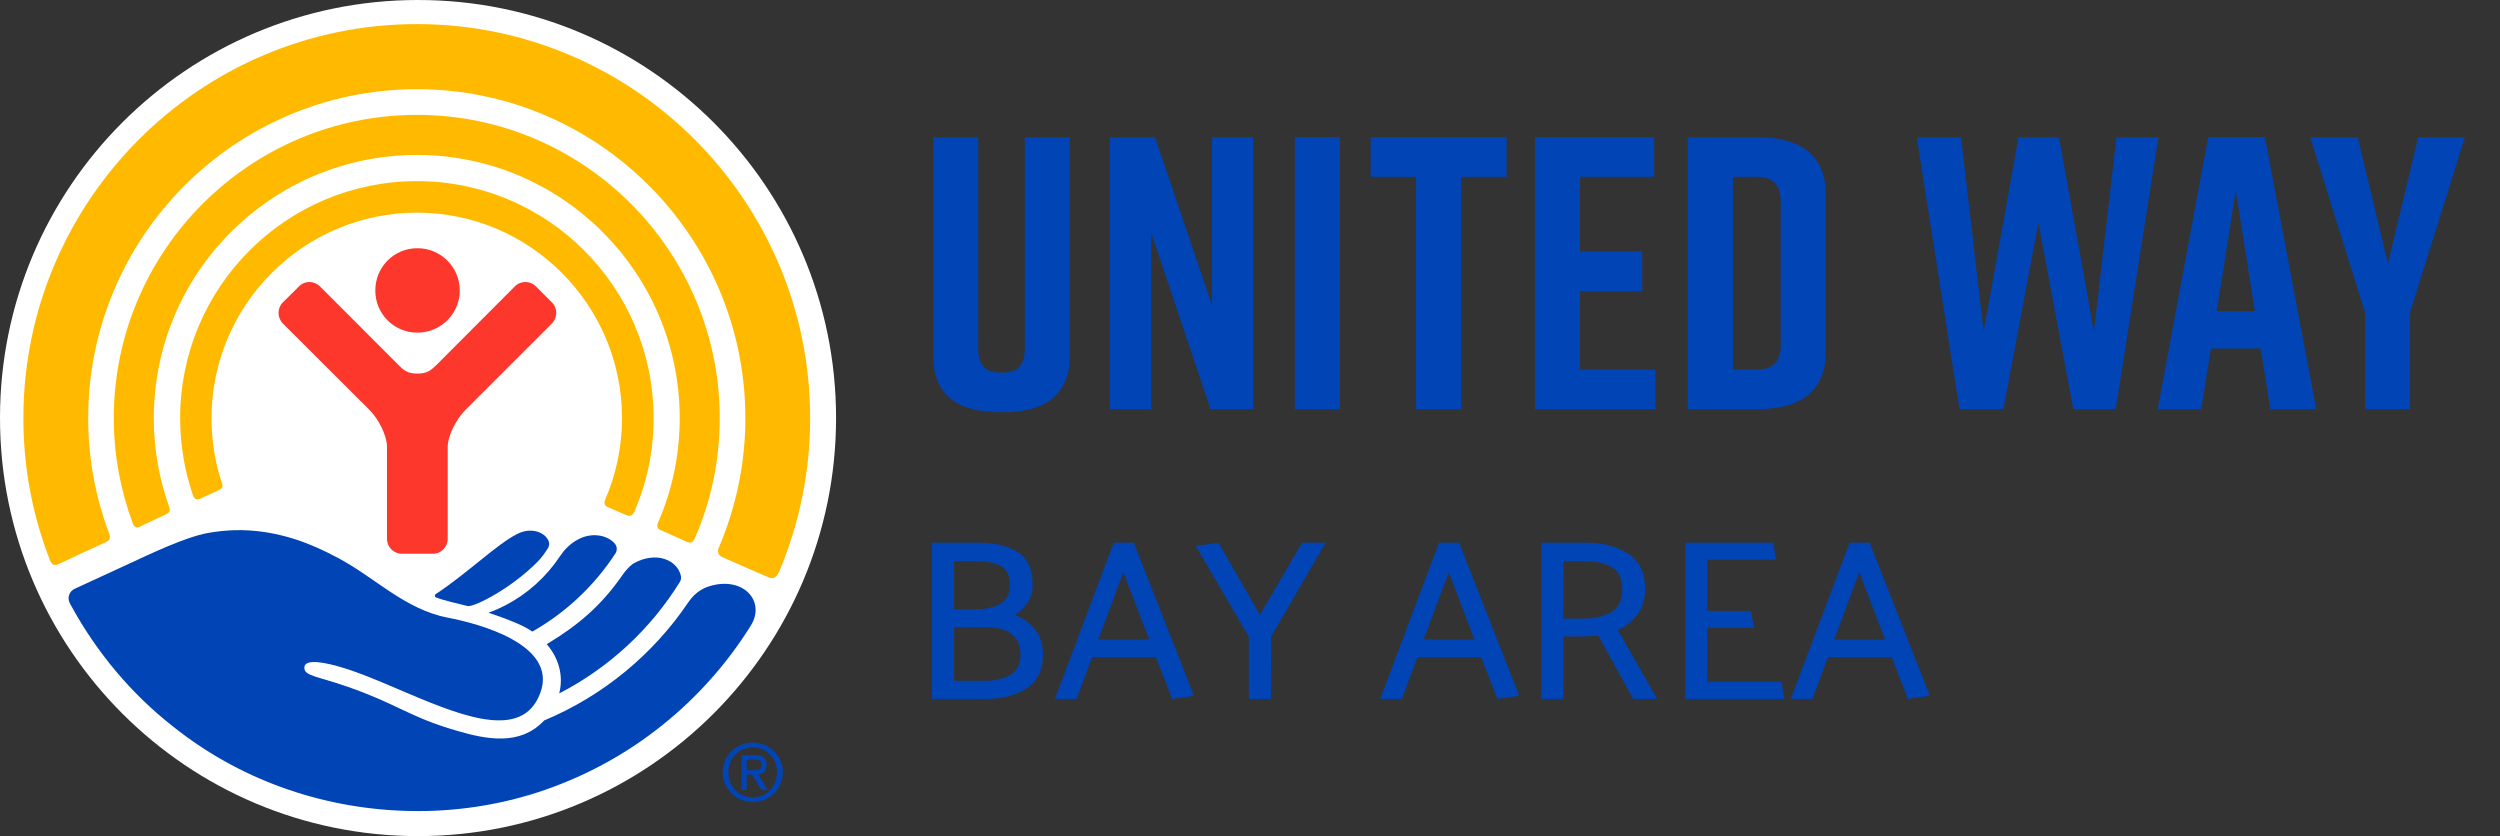
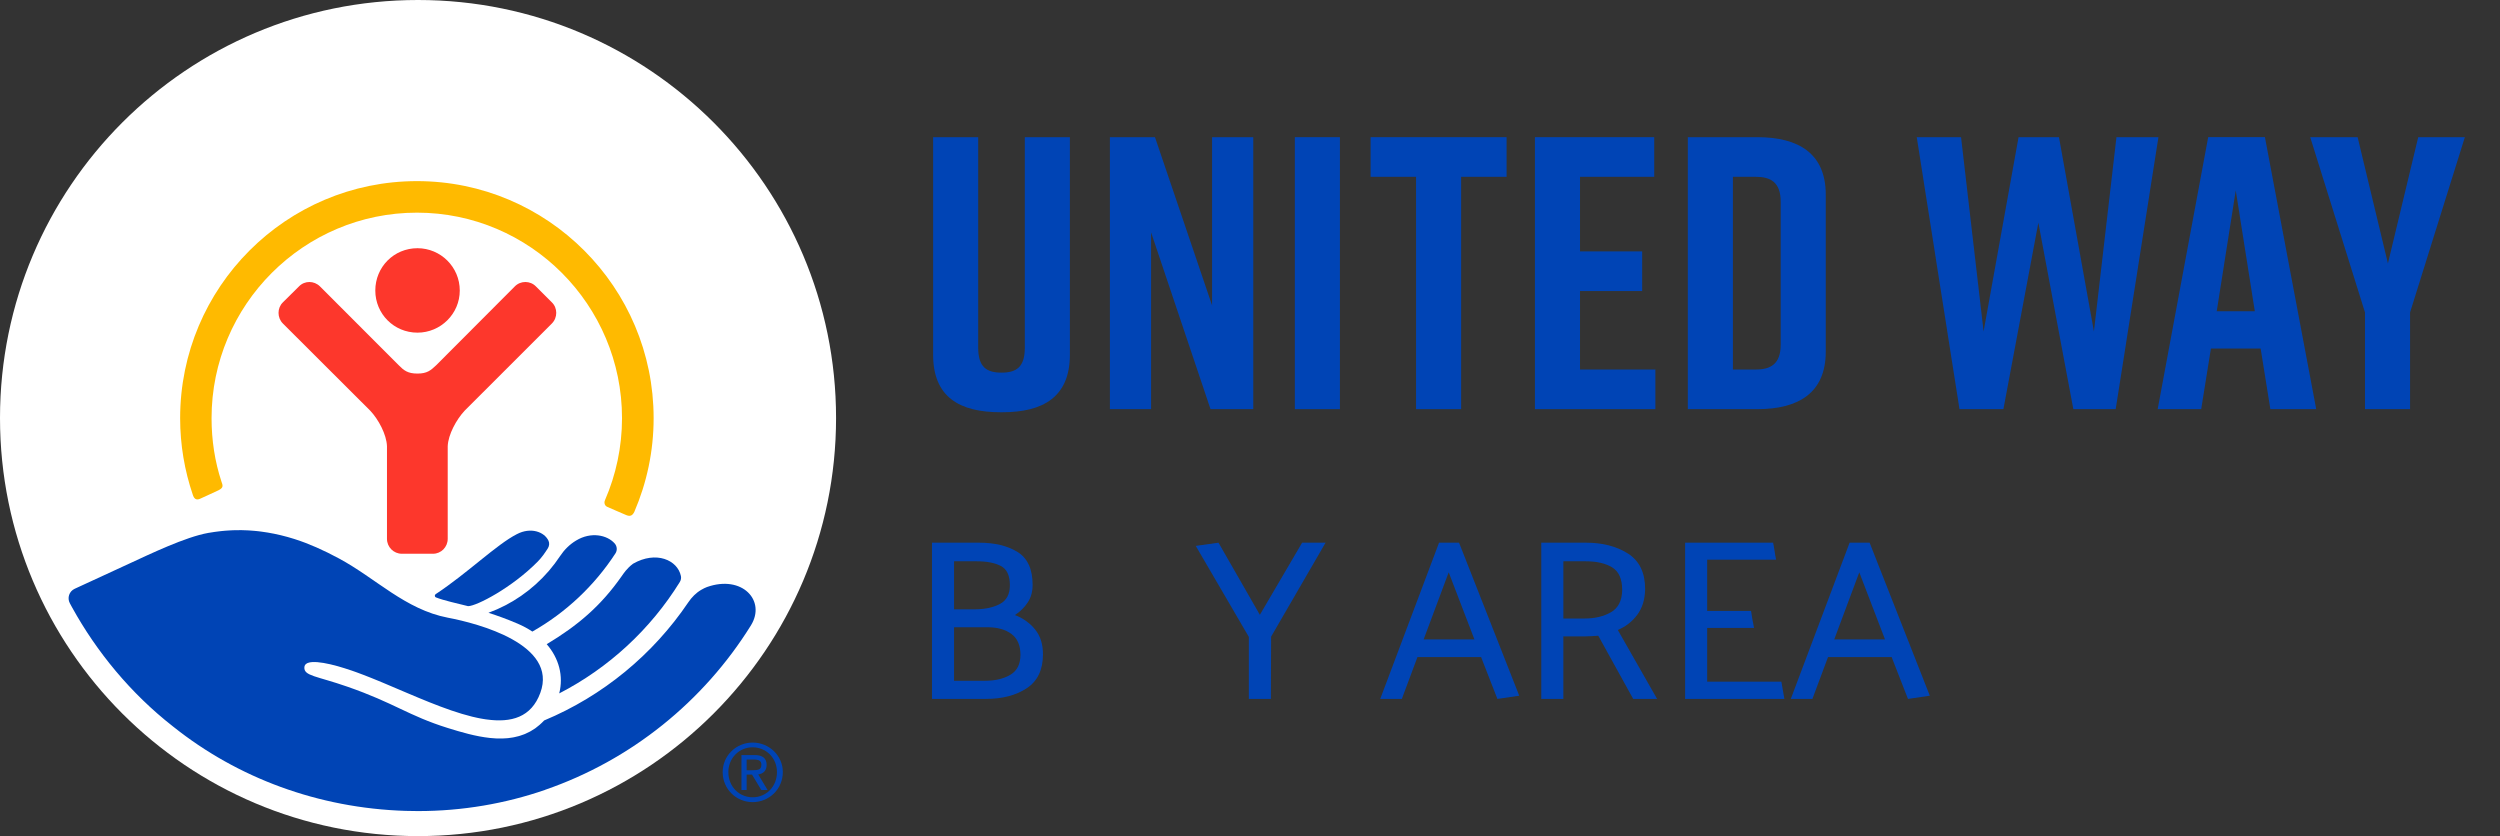
<svg xmlns="http://www.w3.org/2000/svg" version="1.1" id="Layer_1" x="0px" y="0px" viewBox="0 0 1508.11 504.37" style="enable-background:new 0 0 1508.11 504.37;" xml:space="preserve">
  <rect x="0" y="0" width="1508.11" height="504.37" fill="#333333" stroke="none" />
  <style type="text/css">
	.st0{fill:#FFFFFF;}
	.st1{fill:#FFBA00;}
	.st2{fill:#FD372C;}
	.st3{fill:#0044B5;}
</style>
  <g id="Logo">
    <path class="st0" d="M504.35,252.17c0,139.23-113,252.2-252.18,252.2C112.8,504.37,0,391.4,0,252.17C0,112.9,112.8,0,252.17,0   C391.36,0,504.35,112.9,504.35,252.17" />
    <path class="st1" d="M120.75,300.85c2.56-1.21,8.48-3.84,11.11-5.12c3.05-1.55,2.62-2.8,1.71-5.27   c-3.98-12.09-5.95-24.93-5.95-38.21c0-68.35,55.57-123.97,123.93-123.97c68.16,0,123.68,55.62,123.68,123.97   c0,17.47-3.68,34.26-10.2,49.28c-0.6,1.06-0.68,3.2,1.11,4.14c2.03,0.85,9.54,4.24,11.73,5.09c2.24,0.88,3.61,0.37,4.78-1.98   c7.49-17.44,11.65-36.48,11.65-56.53c0-78.92-63.99-142.99-142.75-142.99c-78.95,0-142.88,64.06-142.88,142.99   c0,16.18,2.69,31.63,7.62,46.17C116.98,300.61,118.18,302.04,120.75,300.85" />
-     <path class="st1" d="M84.49,317.67c2.9-1.53,13.12-6.13,15.81-7.5c2.8-1.16,2.15-3.51,1.69-4.57c-5.95-16.7-9.2-34.55-9.2-53.36   c0-87.64,71.16-158.77,158.75-158.77c87.32,0,158.49,71.13,158.49,158.77c0,22.43-4.62,43.73-13.1,63.08   c-0.43,1.01-1.18,3.42,1.52,4.42c2.41,1.1,13.83,6.19,15.92,7.13c2.24,0.91,3.64,0.52,4.77-2.11   c9.72-22.18,15.04-46.77,15.04-72.53c0-100.83-81.9-182.94-182.64-182.94c-100.94,0-182.9,82.1-182.9,182.94   c0,22.19,4.05,43.49,11.36,63.23C80.43,316.69,81.36,319.1,84.49,317.67" />
-     <path class="st1" d="M35.1,340.4c3.54-1.77,25.03-11.7,28.74-13.35c3.9-1.67,2.19-4.6,1.66-6.21c-7.96-21.43-12.3-44.52-12.3-68.6   c0-109.49,88.9-198.44,198.34-198.44c109.11,0,198.1,88.95,198.1,198.44c0,27.67-5.76,53.97-15.95,77.98   c-0.71,1.46-1.4,4.36,2.24,5.94c3.38,1.56,24.3,10.76,27.18,11.89c2.8,1.37,4.98,1.06,6.88-3.11c12.1-28.61,18.74-59.98,18.74-92.7   c0-131.03-106.41-237.71-237.2-237.71C120.5,14.54,14.1,121.21,14.1,252.24c0,30.14,5.62,58.91,15.91,85.36   C30.56,339.09,31.62,341.89,35.1,340.4" />
    <path class="st2" d="M251.84,200.67c13.96,0,25.51-11.35,25.51-25.41c0-14.21-11.54-25.53-25.51-25.53   c-14.21,0-25.44,11.32-25.44,25.53C226.4,189.33,237.63,200.67,251.84,200.67" />
    <path class="st2" d="M261.18,334.05c4.92,0,8.9-4.03,8.9-9v-55.86c0.27-7.08,5.28-16.17,10.21-21.45l52.59-52.56   c3.56-3.54,3.56-9.39,0-12.81l-9.59-9.58c-3.46-3.57-9.28-3.57-12.75,0l-47.44,47.56c-3.26,3.08-5.46,5-11.26,5   c-5.94,0-8.23-1.92-11.28-5l-47.52-47.56c-3.6-3.57-9.26-3.57-12.7,0l-9.67,9.58c-3.53,3.42-3.53,9.27,0,12.81l52.67,52.56   c4.98,5.28,9.86,14.37,10.1,21.45v55.86c0,4.97,4.02,9,9,9H261.18z" />
    <path class="st3" d="M450.41,464.64h3.46c3.89,0,5.43-0.52,5.43-3.35c0-2.14-1.33-3.11-4.62-3.11h-4.27L450.41,464.64z    M450.41,476.56h-3.13v-21.08h7.89c4.87,0,7.3,1.95,7.3,5.98c0,3.75-2.43,5.37-5.08,5.7l5.65,9.4h-3.8l-5.59-9.3h-3.25V476.56z    M468.7,465.76c0-8.42-6.42-14.95-14.67-14.95c-8.19,0-14.65,6.53-14.65,14.95c0,8.73,6.46,15.2,14.65,15.2   C462.28,480.96,468.7,474.49,468.7,465.76 M435.95,465.76c0-10.03,8.26-17.81,18.08-17.81c9.88,0,18.2,7.78,18.2,17.81   c0,10.32-8.32,18.12-18.2,18.12C444.21,483.88,435.95,476.08,435.95,465.76" />
    <path class="st3" d="M294.66,369.66c5.3,1.7,11.17,3.81,17.63,6.57c3.22,1.38,6.18,2.98,8.84,4.77   c20.26-11.49,37.48-27.73,50.14-47.19c1.22-1.87,0.99-4.33-0.49-6c-4.55-5.12-14.3-7.16-23.2-1.76l-0.07,0.04   c-3.9,2.34-7.15,5.59-9.66,9.38c-2.05,3.09-4.31,6.08-6.77,8.94C321.11,355.96,308.61,364.55,294.66,369.66" />
    <path class="st3" d="M329.8,388.6c7.42,8.55,10.22,19.21,7.54,29.7c29.92-15.41,55.13-38.73,72.76-67.22   c0.66-1.07,0.91-2.36,0.66-3.58c-1.99-9.64-14.97-15.42-28.88-7.44c-0.01,0.01-0.02,0.01-0.03,0.02c-3.73,2.81-5.68,5.86-6.86,7.54   C362.44,365.53,348.62,377.31,329.8,388.6" />
    <path class="st3" d="M324.45,338.7c2.33-2.37,4.23-5.1,6-7.87c0.88-1.38,1.12-3.12,0.44-4.6c-2.46-5.36-10.63-8.43-19.09-4.01   c-12.27,6.24-29.76,23.53-48.98,36.19c-0.76,0.5-0.67,1.63,0.17,1.97c4.78,1.92,12.96,3.64,19.37,5.28   C287.44,365.66,308.88,354.53,324.45,338.7" />
    <path class="st3" d="M45.05,355.18c6.77-3.11,29.59-13.64,32.66-15.07c12.83-5.91,34.09-16.17,47.91-18.63   c1.04-0.19,2.13-0.35,3.21-0.51c0.21-0.03,0.42-0.07,0.63-0.1c0.82-0.12,1.66-0.22,2.5-0.32c0.66-0.08,1.32-0.16,2-0.23   c0.74-0.07,1.48-0.14,2.24-0.2c0.88-0.07,1.77-0.12,2.67-0.17c0.63-0.03,1.26-0.07,1.91-0.09c1.52-0.05,3.08-0.08,4.66-0.06   c0.05,0,0.1,0,0.14,0c0.01,0,0.01,0,0.02,0c0.17,0,0.36,0.01,0.53,0.02c1.1,0.02,2.22,0.06,3.35,0.12   c0.58,0.03,1.16,0.07,1.75,0.11c0.75,0.05,1.5,0.11,2.26,0.18c0.69,0.06,1.37,0.12,2.07,0.2c0.67,0.07,1.34,0.17,2.02,0.25   c5.02,0.65,10.32,1.7,15.9,3.25c0.06,0.02,0.12,0.03,0.18,0.05c1.23,0.34,2.47,0.72,3.72,1.11c0.22,0.07,0.43,0.14,0.65,0.21   c8.18,2.6,17.14,6.57,26.51,11.62c22.23,11.97,39.93,30.75,65.58,35.69c18.44,3.49,66.59,16.16,55.82,45.36   c-5.41,14.72-17.44,18.15-32.59,16.01c-0.11-0.02-0.22-0.03-0.33-0.04c-0.66-0.1-1.33-0.21-2.01-0.33   c-0.48-0.08-0.97-0.17-1.46-0.26c-0.52-0.1-1.05-0.21-1.58-0.32c-0.82-0.17-1.65-0.36-2.48-0.56c-0.25-0.06-0.49-0.11-0.74-0.17   c-16.17-3.97-34.83-12.51-52.51-19.93c-0.47-0.2-0.94-0.39-1.4-0.59c-0.8-0.33-1.6-0.66-2.39-0.99c-0.84-0.35-1.68-0.69-2.52-1.03   c-0.66-0.27-1.32-0.53-1.97-0.8c-0.99-0.4-1.97-0.78-2.95-1.16c-0.53-0.21-1.06-0.42-1.58-0.62c-1.49-0.57-2.97-1.13-4.43-1.66   c-0.01,0-0.02-0.01-0.03-0.01c-0.95-0.35-1.91-0.68-2.86-1.01c-1.45-0.5-2.89-0.97-4.32-1.41c-1.36-0.43-2.72-0.84-4.04-1.21   c-6.07-1.69-11.56-2.71-15.29-2.49c-0.02,0-0.05,0-0.08,0c-0.4,0.02-0.77,0.08-1.12,0.13c-0.15,0.02-0.31,0.04-0.46,0.07   c-0.28,0.06-0.52,0.14-0.77,0.22c-0.21,0.07-0.44,0.13-0.63,0.22c-0.08,0.03-0.13,0.08-0.21,0.12c-0.96,0.51-1.53,1.27-1.58,2.35   c-0.35,5.31,7.28,5.22,25.88,11.71c28.49,9.89,36.88,17.53,60.55,24.92c8.18,2.56,16.89,5.1,25.39,6.02   c0.15,0.01,0.29,0.03,0.44,0.04c0.99,0.1,1.98,0.18,2.96,0.23c0.18,0.01,0.37,0.03,0.55,0.03c0.97,0.04,1.94,0.05,2.9,0.04   c0.34,0,0.68-0.01,1.02-0.02c0.92-0.03,1.84-0.08,2.75-0.16c0.25-0.02,0.5-0.06,0.75-0.08c0.82-0.09,1.64-0.21,2.45-0.35   c0.31-0.05,0.62-0.1,0.92-0.17c0.93-0.18,1.86-0.4,2.77-0.66c0.26-0.08,0.53-0.16,0.79-0.24c0.78-0.24,1.56-0.51,2.33-0.81   c0.22-0.09,0.45-0.16,0.67-0.26c0.9-0.38,1.78-0.8,2.66-1.27c0.26-0.14,0.52-0.29,0.79-0.43c0.88-0.5,1.76-1.03,2.61-1.63   c0.12-0.09,0.24-0.19,0.37-0.28c0.77-0.56,1.52-1.17,2.27-1.81c0.96-0.83,1.9-1.72,2.82-2.71h0c35.48-14.8,65.69-39.78,86.96-71.27   c2.06-3.05,4.68-5.73,7.87-7.57c1.21-0.7,2.34-1.26,3.36-1.64c21.27-7.55,35.8,8.22,26.53,23.16   c-28.47,45.78-72.25,81.28-124.18,99.17l0,0.04c-24.03,8.27-49.8,12.77-76.6,12.77c-0.02,0-0.03,0-0.05,0c-0.01,0-0.03,0-0.04,0   c-2.5,0-4.99-0.04-7.47-0.12c-52.69-1.64-101.38-19.93-139.94-50.66l0,0.01c-0.12-0.09-0.24-0.19-0.36-0.29   c-25.54-19.96-46.06-45.06-60.8-71.74c-0.43-0.78-0.91-1.67-1.4-2.58C40.4,360.7,41.74,356.7,45.05,355.18" />
  </g>
  <g id="Bay_Area_00000152254765553360538550000013982314990940445340_">
    <g>
      <path class="st3" d="M590.49,327.37c9.52,0,17.3,1.87,23.35,5.61c6.05,3.74,9.08,10.37,9.08,19.89c0,4.07-0.99,7.6-2.98,10.6    c-1.99,3-4.55,5.52-7.69,7.55c4.99,1.94,9.05,4.85,12.2,8.73c3.14,3.88,4.71,8.87,4.71,14.97c0,9.33-3.26,16.15-9.77,20.44    c-6.51,4.3-14.71,6.45-24.6,6.45h-32.57v-94.25H590.49z M589.38,338.6h-13.86v28.97h12.89c6.1-0.09,11.09-1.2,14.97-3.33    c3.88-2.12,5.82-5.87,5.82-11.23c0-5.82-1.8-9.68-5.41-11.57C600.19,339.55,595.39,338.6,589.38,338.6z M595.62,378.38h-20.1    v32.29h18.71c6.1,0,11.18-1.2,15.25-3.6c4.06-2.4,6.1-6.42,6.1-12.06c0-5.73-1.83-9.93-5.48-12.61    C606.45,379.72,601.63,378.38,595.62,378.38z" />
-       <path class="st3" d="M683.91,327.37l36.31,92.31l-13.17,1.94l-9.84-25.23h-38.39l-9.42,25.23h-13.03l35.48-94.25H683.91z     M677.67,345.25l-15.11,40.47h30.63L677.67,345.25z" />
      <path class="st3" d="M753.35,421.62V384.2l-32.02-54.89l13.72-1.94L760,370.89l25.5-43.52h14.14l-32.85,56.69l-0.14,37.56H753.35z    " />
      <path class="st3" d="M880.16,327.37l36.31,92.31l-13.17,1.94l-9.84-25.23h-38.39l-9.42,25.23h-13.03l35.48-94.25H880.16z     M873.92,345.25l-15.11,40.47h30.63L873.92,345.25z" />
      <path class="st3" d="M985.22,421.62l-21.07-38.12c-1.48,0.09-2.93,0.19-4.37,0.28c-1.43,0.09-2.89,0.14-4.37,0.14h-12.33v37.7    h-13.31v-94.25h27.03c9.98,0,18.41,2.2,25.29,6.58c6.88,4.39,10.33,11.53,10.33,21.41c-0.09,6.19-1.66,11.34-4.71,15.45    c-3.05,4.11-6.98,7.19-11.78,9.22l23.7,41.58H985.22z M956.67,338.6h-13.58v34.51h12.89c6.19,0,11.48-1.27,15.87-3.81    c4.39-2.54,6.63-7,6.72-13.38c0-6.65-2.01-11.2-6.03-13.65C968.52,339.82,963.23,338.6,956.67,338.6z" />
      <path class="st3" d="M1016.54,421.62v-94.25h53.08c0.37,1.76,0.67,3.46,0.9,5.13s0.53,3.37,0.9,5.13h-41.58v30.91h26.47    c0.28,1.76,0.55,3.49,0.83,5.2c0.28,1.71,0.6,3.4,0.97,5.06h-28.27v32.43h44.77l1.8,10.39H1016.54z" />
      <path class="st3" d="M1127.83,327.37l36.31,92.31l-13.17,1.94l-9.84-25.23h-38.39l-9.42,25.23h-13.03l35.48-94.25H1127.83z     M1121.6,345.25l-15.11,40.47h30.63L1121.6,345.25z" />
    </g>
  </g>
  <g id="United_Way">
    <path class="st3" d="M645.4,214c0,25.31-15.94,34.69-40.78,34.69h-0.94c-24.84,0-40.78-9.14-40.78-34.69V82.75h27.19v127.04   c0,11.72,5.16,15,14.06,15c8.91,0,14.06-3.28,14.06-15V82.75h27.19V214z" />
    <polygon class="st3" points="669.54,246.82 669.54,82.75 696.73,82.75 731.18,184.24 731.18,82.75 756.02,82.75 756.02,246.82    730.24,246.82 694.38,140.17 694.38,246.82  " />
    <rect x="781.1" y="82.75" class="st3" width="27.19" height="164.07" />
    <polygon class="st3" points="908.84,106.66 881.42,106.66 881.42,246.82 854.23,246.82 854.23,106.66 826.81,106.66 826.81,82.75    908.84,82.75  " />
    <polygon class="st3" points="925.94,246.82 925.94,82.75 997.9,82.75 997.9,106.66 953.13,106.66 953.13,151.66 990.63,151.66    990.63,175.57 953.13,175.57 953.13,222.91 998.6,222.91 998.6,246.82  " />
    <path class="st3" d="M1101.38,117.44v94.69c0,24.84-16.41,34.69-41.25,34.69h-41.96V82.75h41.96   C1084.97,82.75,1101.38,92.59,1101.38,117.44 M1059.19,106.66h-13.83v116.25h13.83c8.91,0,15-3.28,15-15v-86.25   C1074.19,109.94,1068.1,106.66,1059.19,106.66" />
    <polygon class="st3" points="1276.28,246.82 1250.73,246.82 1229.63,134.31 1208.54,246.82 1182.05,246.82 1156.27,82.75    1182.99,82.75 1196.59,199.94 1217.68,82.75 1242.06,82.75 1263.15,199.94 1276.74,82.75 1302.06,82.75  " />
    <path class="st3" d="M1363.72,210.25h-30l-5.86,36.56h-26.25l30.47-164.07h34.22l30.94,164.07h-27.66L1363.72,210.25z    M1360.2,187.75l-11.49-72.89l-11.48,72.89H1360.2z" />
    <polygon class="st3" points="1453.86,246.82 1426.67,246.82 1426.67,188.46 1393.62,82.75 1422.22,82.75 1440.5,158.92    1458.78,82.75 1486.91,82.75 1453.86,188.46  " />
  </g>
</svg>